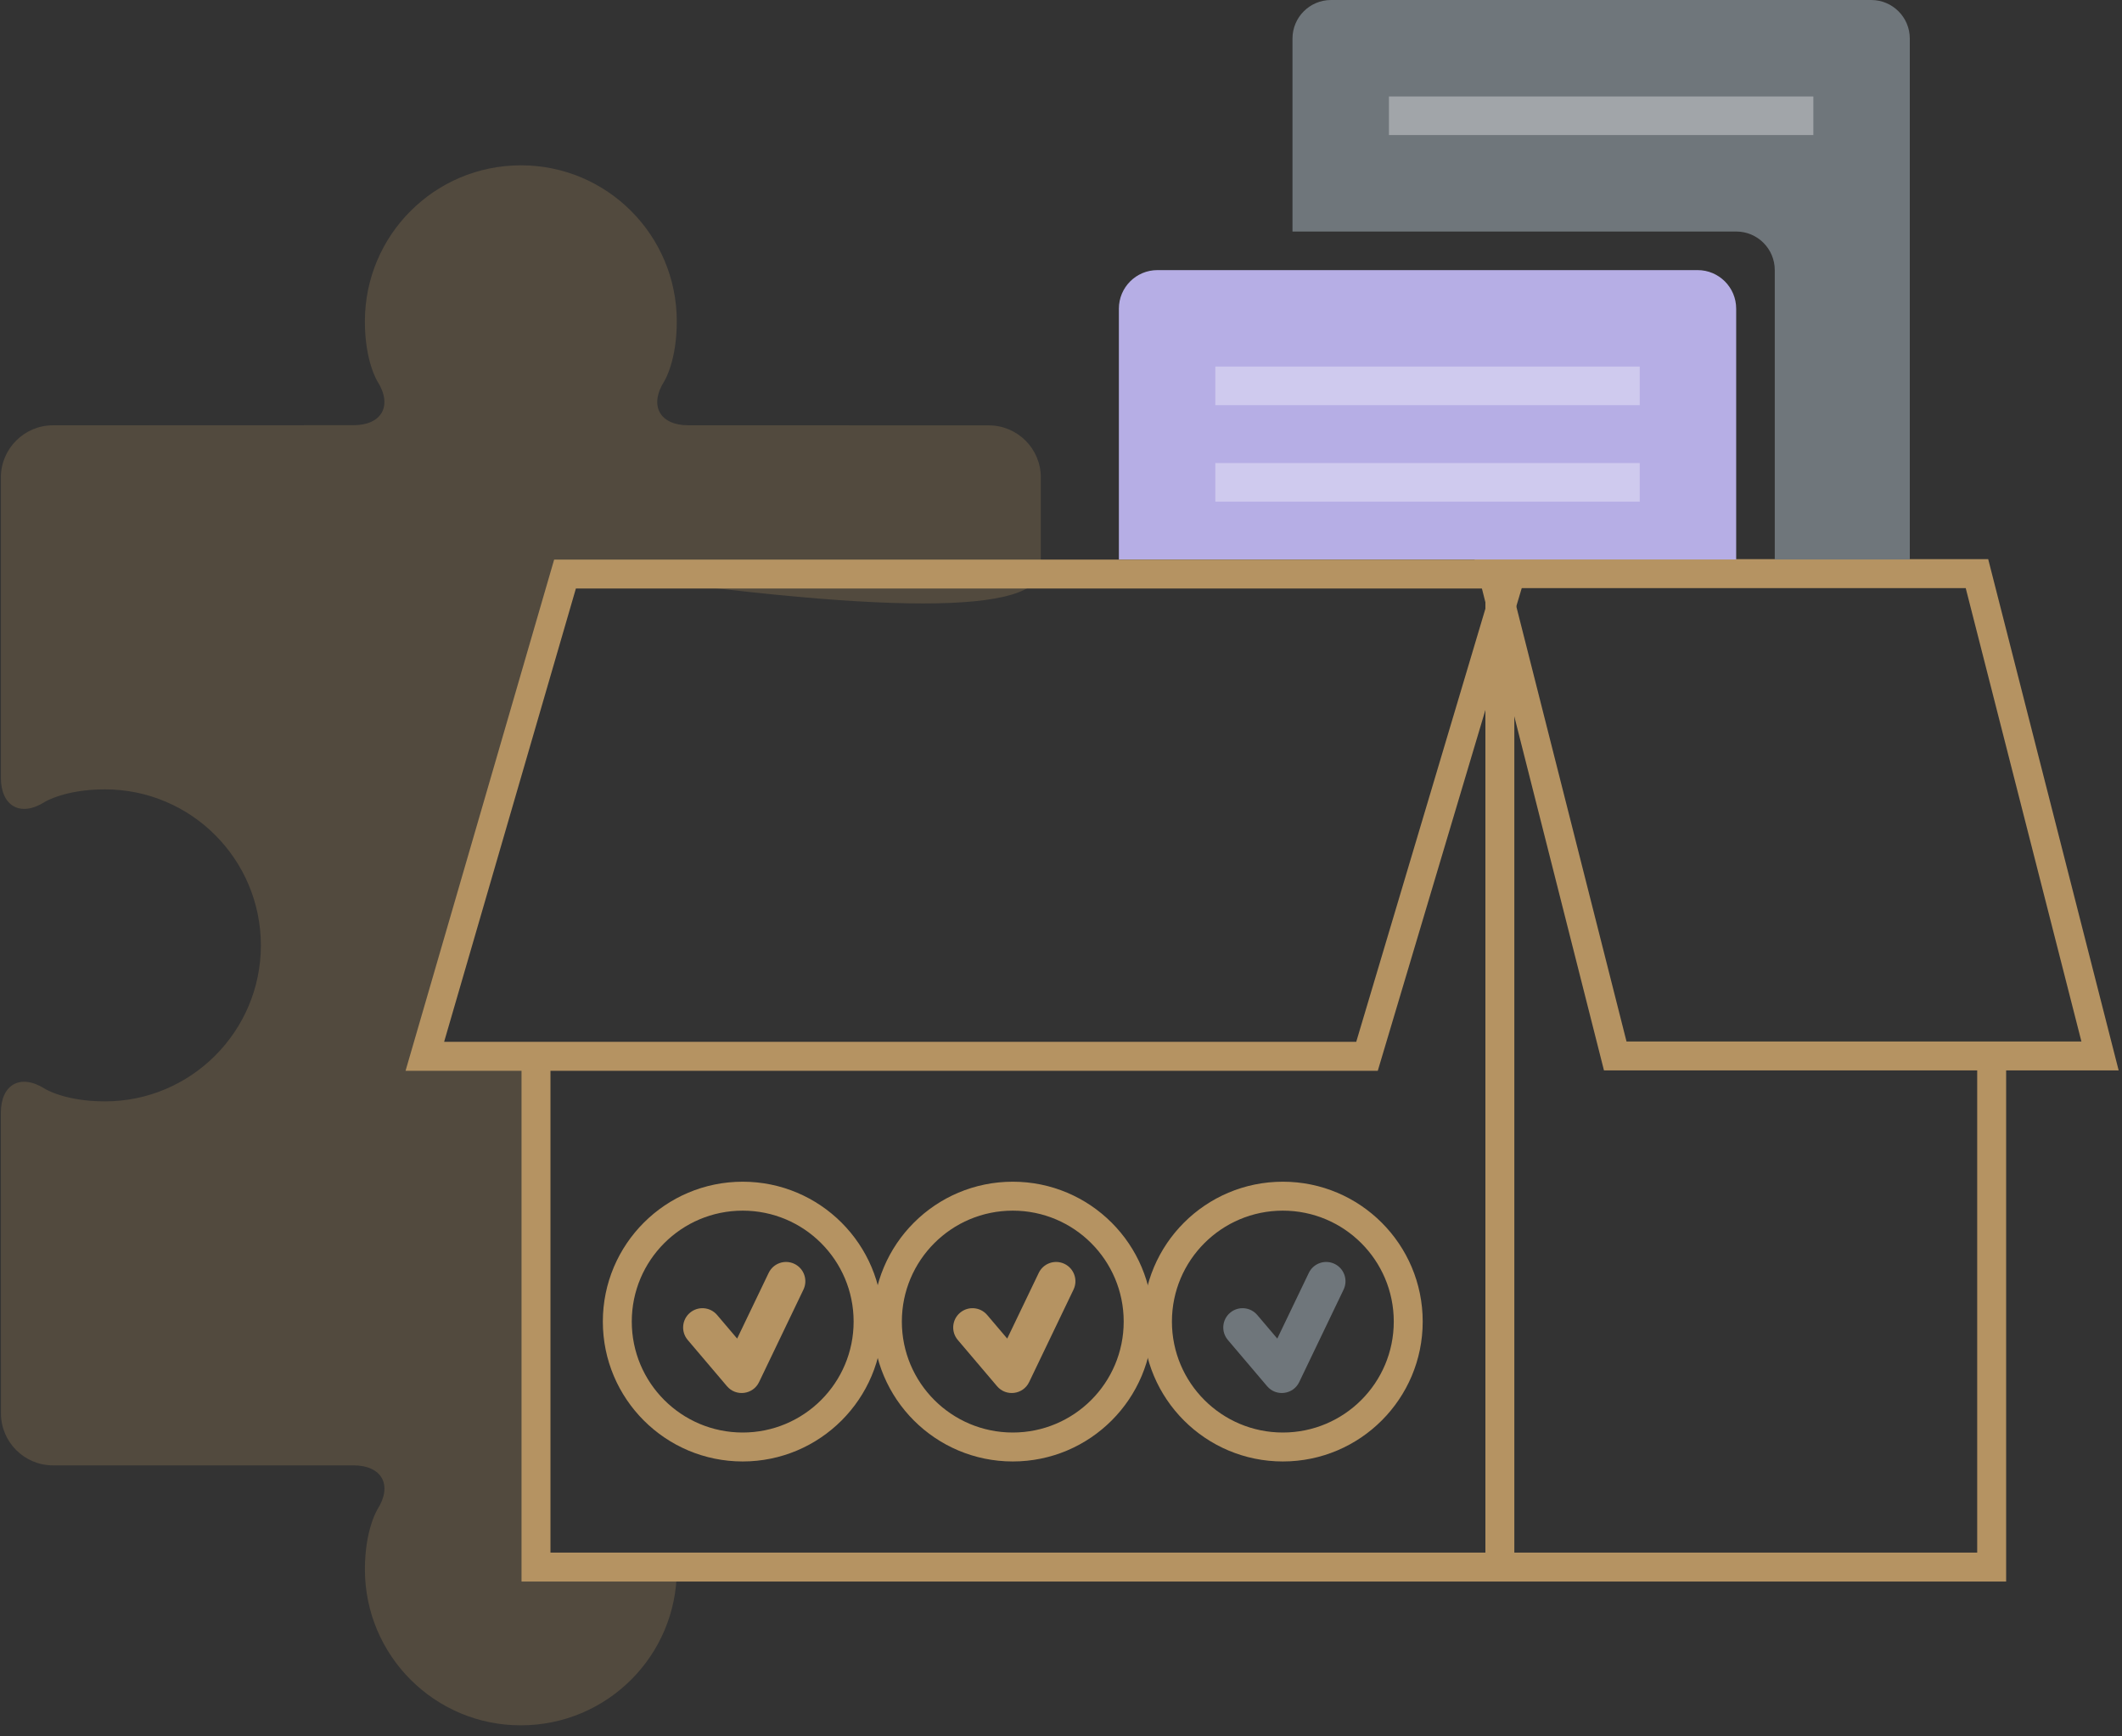
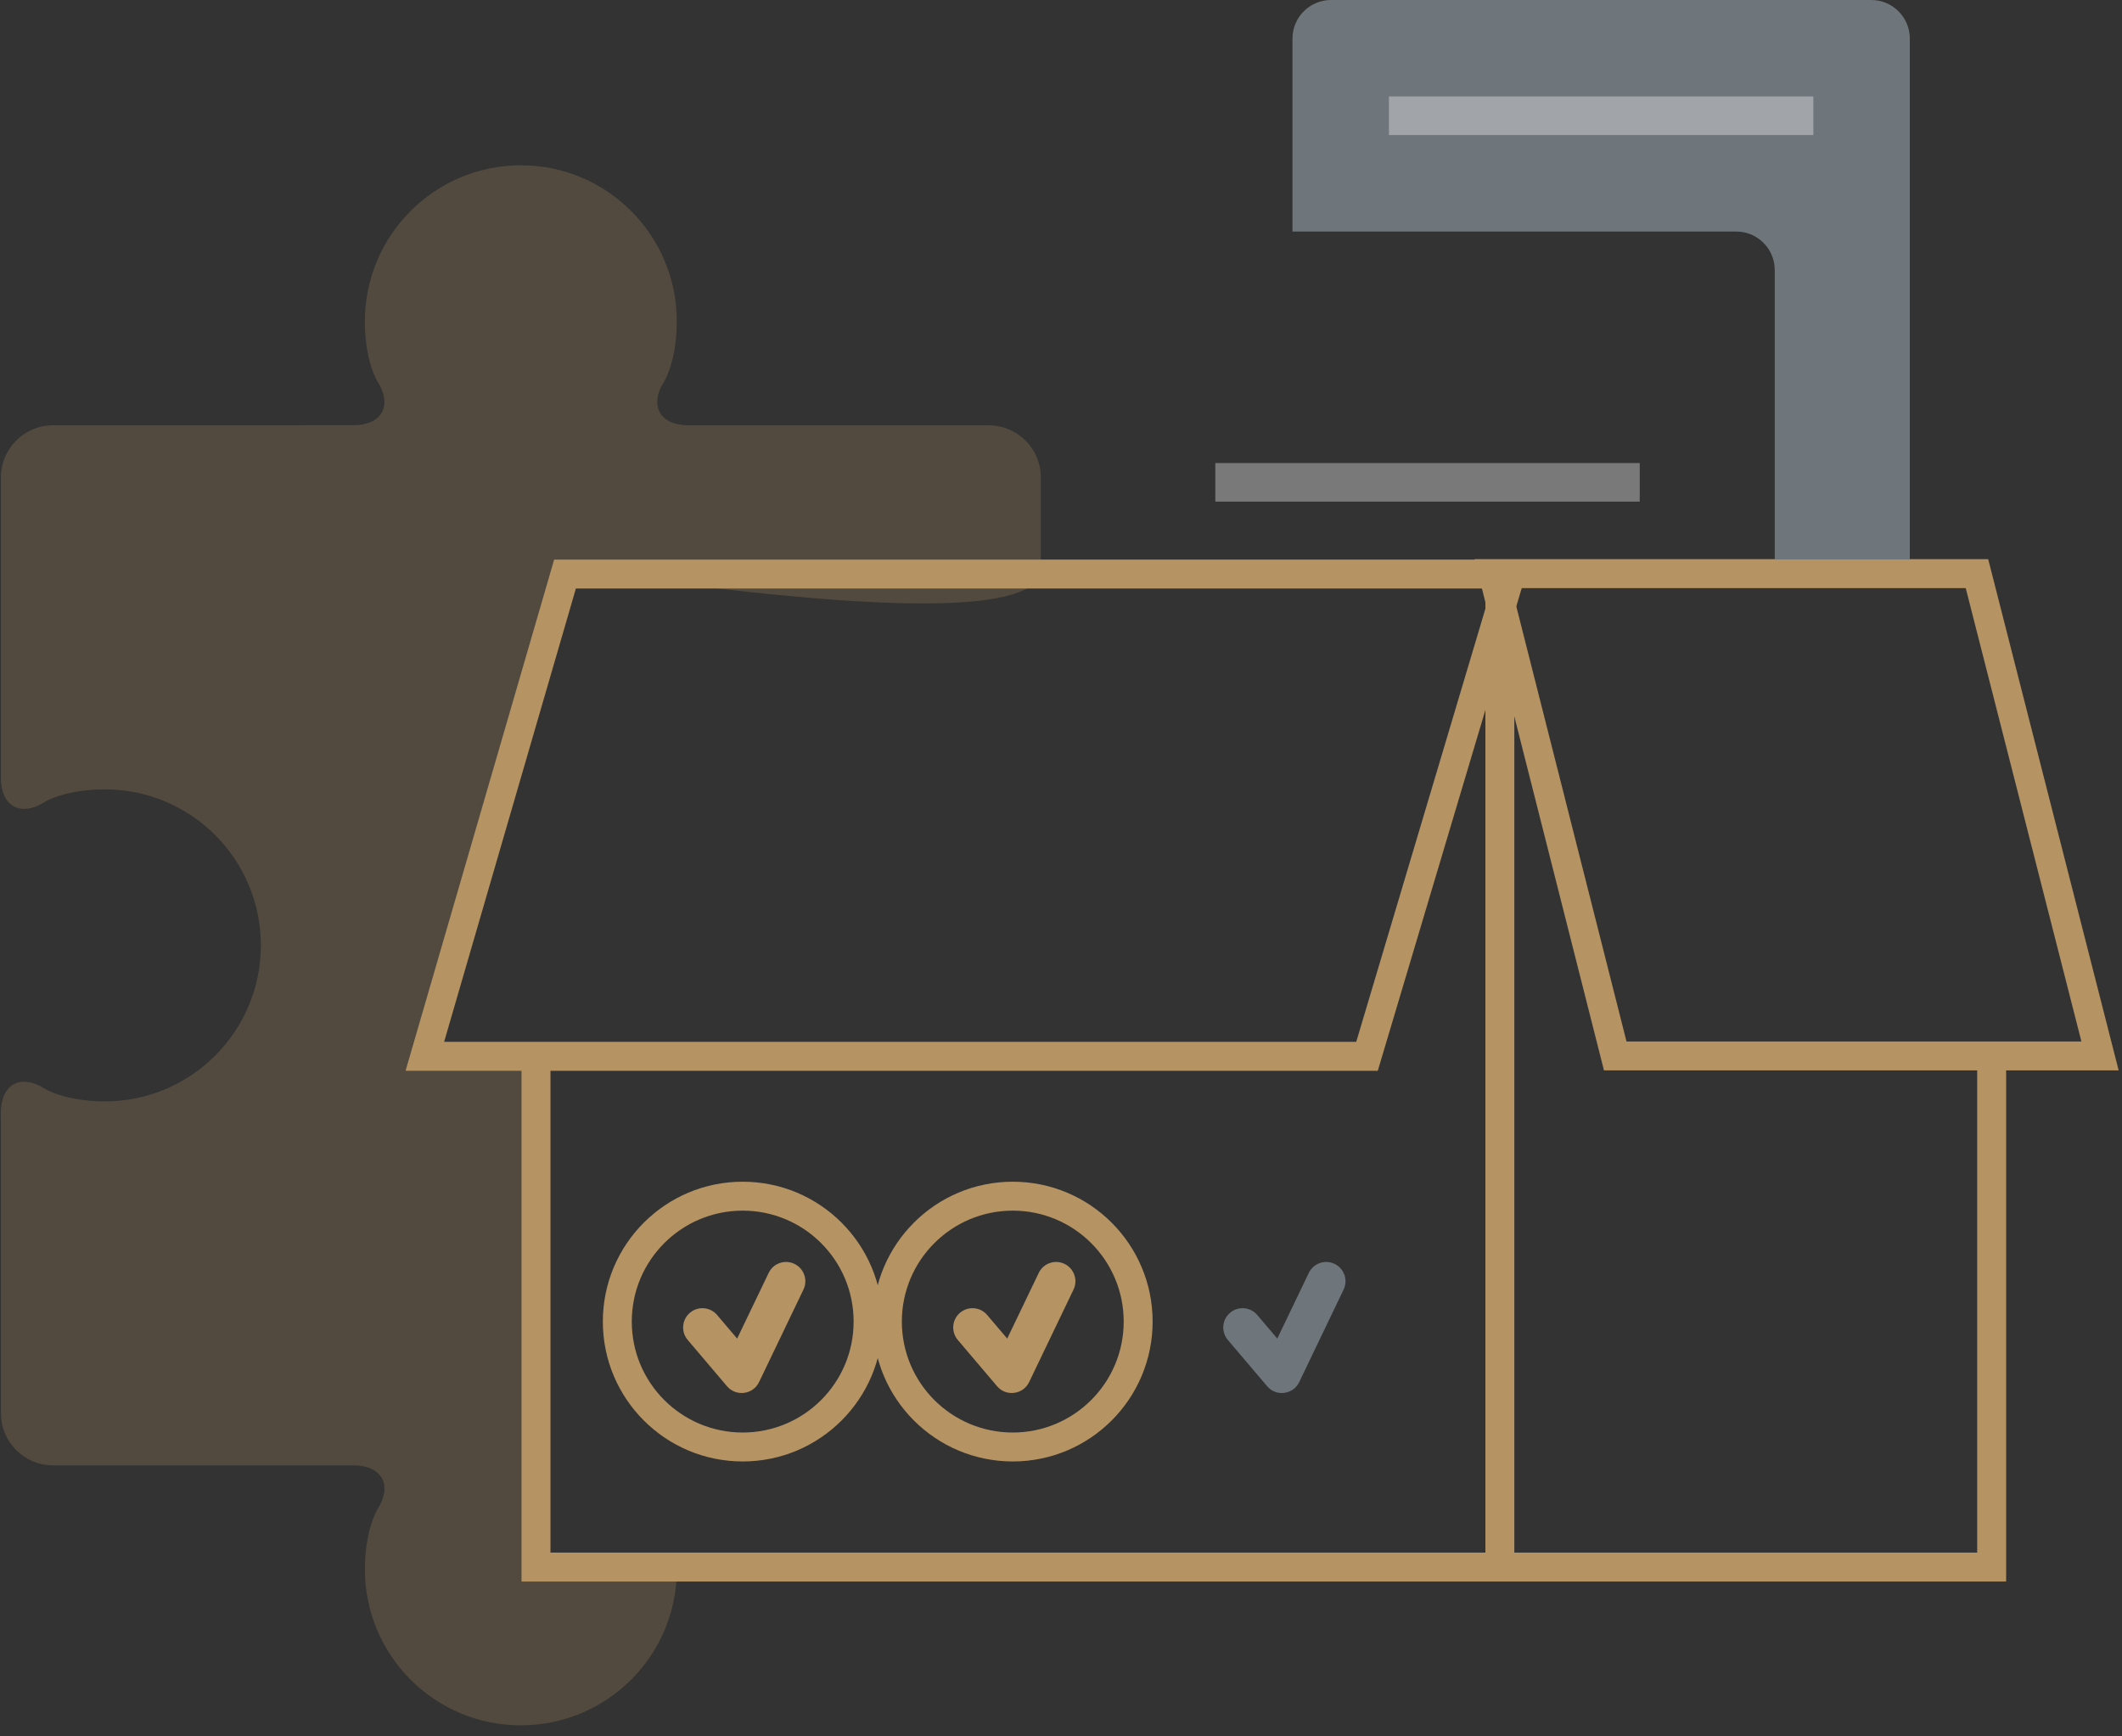
<svg xmlns="http://www.w3.org/2000/svg" width="110px" height="90px" viewBox="0 0 110 90" version="1.1">
  <rect x="0" y="0" width="110" height="90" fill="#333333" stroke="none" />
  <title>licensing icon</title>
  <desc>Created with Sketch.</desc>
  <defs />
  <g id="Page-1" stroke="none" stroke-width="1" fill="none" fill-rule="evenodd">
    <g id="Homepage-1920" transform="translate(-1302, -4494)">
      <g id="Solutions-to-meet" transform="translate(-11, 4096)">
        <g id="Licensing" transform="translate(1191, 335)">
          <g id="licensing-icon" transform="translate(96, 59)">
            <path d="M87.076,51.981 L76.063,40.961 C75.016,39.914 75.339,38.795 76.786,38.469 C76.786,38.469 77.985,38.201 79.452,36.726 C82.61,33.568 82.61,28.446 79.452,25.295 C76.294,22.138 71.177,22.138 68.019,25.295 C66.547,26.762 66.278,27.954 66.278,27.954 C65.953,29.406 64.834,29.732 63.785,28.677 L52.772,17.672 C51.725,16.623 50.004,16.623 48.957,17.672 L37.944,28.685 C36.903,29.732 37.221,30.853 38.666,31.176 C38.666,31.176 39.866,31.452 41.333,32.919 C44.491,36.077 44.491,41.192 41.333,44.357 C38.176,47.508 33.051,47.508 29.901,44.357 C28.426,42.883 28.16,41.692 28.16,41.692 C27.834,40.239 26.713,39.914 25.666,40.961 L14.653,51.981 C13.604,53.03 13.604,54.743 14.653,55.79 L25.666,66.803 C26.713,67.852 26.389,68.971 24.943,69.297 C24.943,69.297 23.744,69.571 22.277,71.038 C19.119,74.196 19.119,79.32 22.277,82.47 C25.435,85.628 30.552,85.636 33.71,82.47 C32.004,80.765 30.262,79.023 28.484,77.245 L47.334,58.394 L43.407,54.467 L66.462,41.864 C76.271,55.081 82.028,60.838 83.732,59.134 C84.475,58.391 85.59,57.276 87.076,55.79 C88.125,54.743 88.125,53.03 87.076,51.981 Z" id="Fill-1" fill="#B59362" opacity="0.24" transform="translate(50.864, 50.863) rotate(-45) translate(-50.864, -50.863) " />
            <g id="box" transform="translate(47, 32)" fill="#B59362" fill-rule="nonzero">
              <polygon id="Path-2" points="81.494 52.474 81.494 26.64 82.994 26.64 82.994 53.974 6.035 53.974 6.035 26.64 7.535 26.64 7.535 52.474" />
              <path d="M0.023,27.501 L7.726,1.004 L58.325,1.004 L50.421,27.501 L0.023,27.501 Z M2.022,26.001 L49.304,26.001 L56.312,2.504 L8.853,2.504 L2.022,26.001 Z" id="Path-4" />
              <path d="M80.899,2.482 L57.362,2.482 L63.315,25.982 L86.896,25.982 L80.899,2.482 Z M88.827,27.482 L62.147,27.482 L55.434,0.982 L82.064,0.982 L88.827,27.482 Z" id="Path-5" />
              <polygon id="Path-11" points="56 2.207 57.5 2.207 57.5 53.911 56 53.911" />
            </g>
            <path d="M118,33 L118,18 C118,16.895 117.105,16 116,16 L93,16 L93,6 C93,4.895 93.895,4 95,4 L123,4 C124.105,4 125,4.895 125,6 L125,33 L118,33 Z" id="Combined-Shape" fill="#6F767B" />
-             <path d="M86,18 L114,18 C115.105,18 116,18.895 116,20 L116,33 L84,33 L84,20 C84,18.895 84.895,18 86,18 Z" id="Rectangle-69" fill="#B6AEE5" />
-             <rect id="Rectangle-76" fill="#FFFFFF" opacity="0.347" x="89" y="23" width="22" height="2" />
            <rect id="Rectangle-76" fill="#FFFFFF" opacity="0.347" x="89" y="28" width="22" height="2" />
            <rect id="Rectangle-76" fill="#FFFFFF" opacity="0.347" x="98" y="9" width="22" height="2" />
            <g id="check-points-icon" transform="translate(57, 65)" fill-rule="nonzero">
              <g id="Group-58">
                <g id="Group-64" transform="translate(14, 0)" fill="#B59362">
                  <path d="M7.5,14.75 C3.496,14.75 0.25,11.504 0.25,7.5 C0.25,3.496 3.496,0.25 7.5,0.25 C11.504,0.25 14.75,3.496 14.75,7.5 C14.75,11.504 11.504,14.75 7.5,14.75 Z M7.5,13.25 C10.676,13.25 13.25,10.676 13.25,7.5 C13.25,4.324 10.676,1.75 7.5,1.75 C4.324,1.75 1.75,4.324 1.75,7.5 C1.75,10.676 4.324,13.25 7.5,13.25 Z" id="Oval-22" />
                  <path d="M8.846,4.977 C9.085,4.479 9.682,4.269 10.18,4.508 C10.678,4.747 10.888,5.345 10.649,5.842 L8.349,10.635 C8.036,11.288 7.154,11.402 6.685,10.85 L4.65,8.453 C4.292,8.032 4.344,7.401 4.765,7.044 C5.186,6.686 5.817,6.738 6.174,7.159 L7.212,8.381 L8.846,4.977 Z" id="Path-28" />
                </g>
                <g id="Group-78" fill="#B59362">
                  <path d="M7.5,14.75 C3.496,14.75 0.25,11.504 0.25,7.5 C0.25,3.496 3.496,0.25 7.5,0.25 C11.504,0.25 14.75,3.496 14.75,7.5 C14.75,11.504 11.504,14.75 7.5,14.75 Z M7.5,13.25 C10.676,13.25 13.25,10.676 13.25,7.5 C13.25,4.324 10.676,1.75 7.5,1.75 C4.324,1.75 1.75,4.324 1.75,7.5 C1.75,10.676 4.324,13.25 7.5,13.25 Z" id="Oval-22" />
                  <path d="M8.846,4.977 C9.085,4.479 9.682,4.269 10.18,4.508 C10.678,4.747 10.888,5.345 10.649,5.842 L8.349,10.635 C8.036,11.288 7.154,11.402 6.685,10.85 L4.65,8.453 C4.292,8.032 4.344,7.401 4.765,7.044 C5.186,6.686 5.817,6.738 6.174,7.159 L7.212,8.381 L8.846,4.977 Z" id="Path-28" />
                </g>
                <g id="Group-78-Copy" transform="translate(28, 0)">
-                   <path d="M7.5,14.75 C3.496,14.75 0.25,11.504 0.25,7.5 C0.25,3.496 3.496,0.25 7.5,0.25 C11.504,0.25 14.75,3.496 14.75,7.5 C14.75,11.504 11.504,14.75 7.5,14.75 Z M7.5,13.25 C10.676,13.25 13.25,10.676 13.25,7.5 C13.25,4.324 10.676,1.75 7.5,1.75 C4.324,1.75 1.75,4.324 1.75,7.5 C1.75,10.676 4.324,13.25 7.5,13.25 Z" id="Oval-22" fill="#B59362" />
                  <path d="M8.846,4.977 C9.085,4.479 9.682,4.269 10.18,4.508 C10.678,4.747 10.888,5.345 10.649,5.842 L8.349,10.635 C8.036,11.288 7.154,11.402 6.685,10.85 L4.65,8.453 C4.292,8.032 4.344,7.401 4.765,7.044 C5.186,6.686 5.817,6.738 6.174,7.159 L7.212,8.381 L8.846,4.977 Z" id="Path-28" fill="#6F767B" />
                </g>
              </g>
            </g>
          </g>
        </g>
      </g>
    </g>
  </g>
</svg>